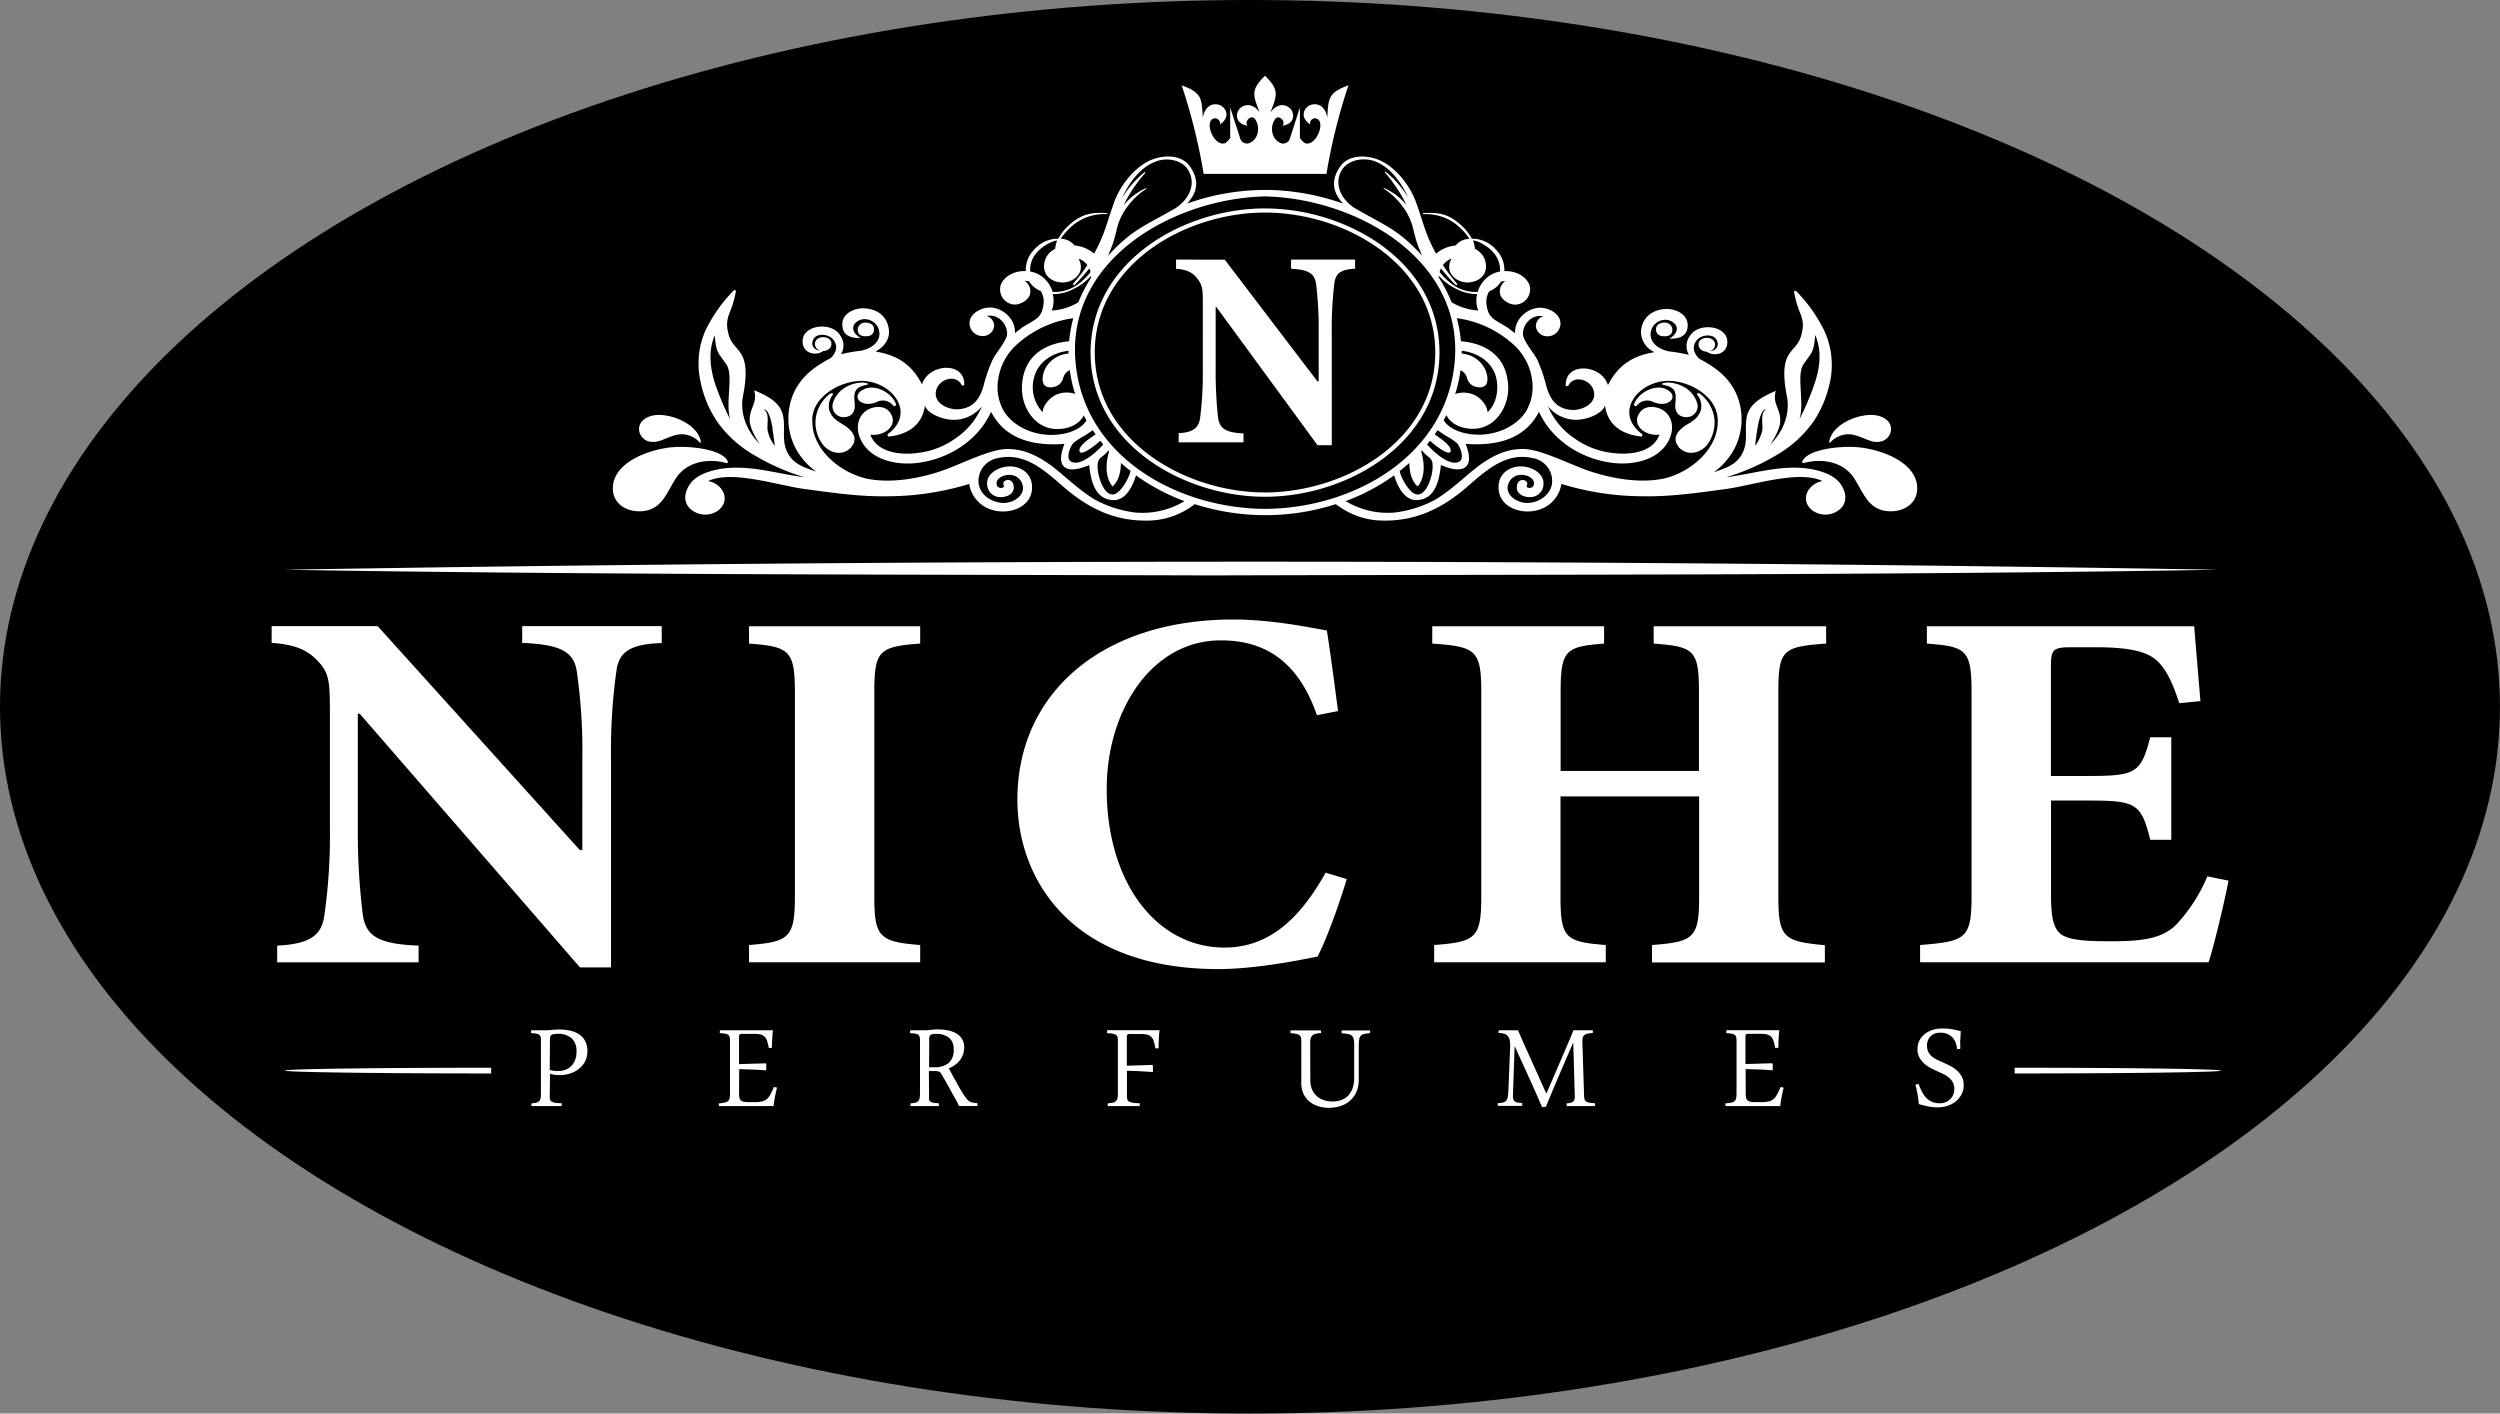
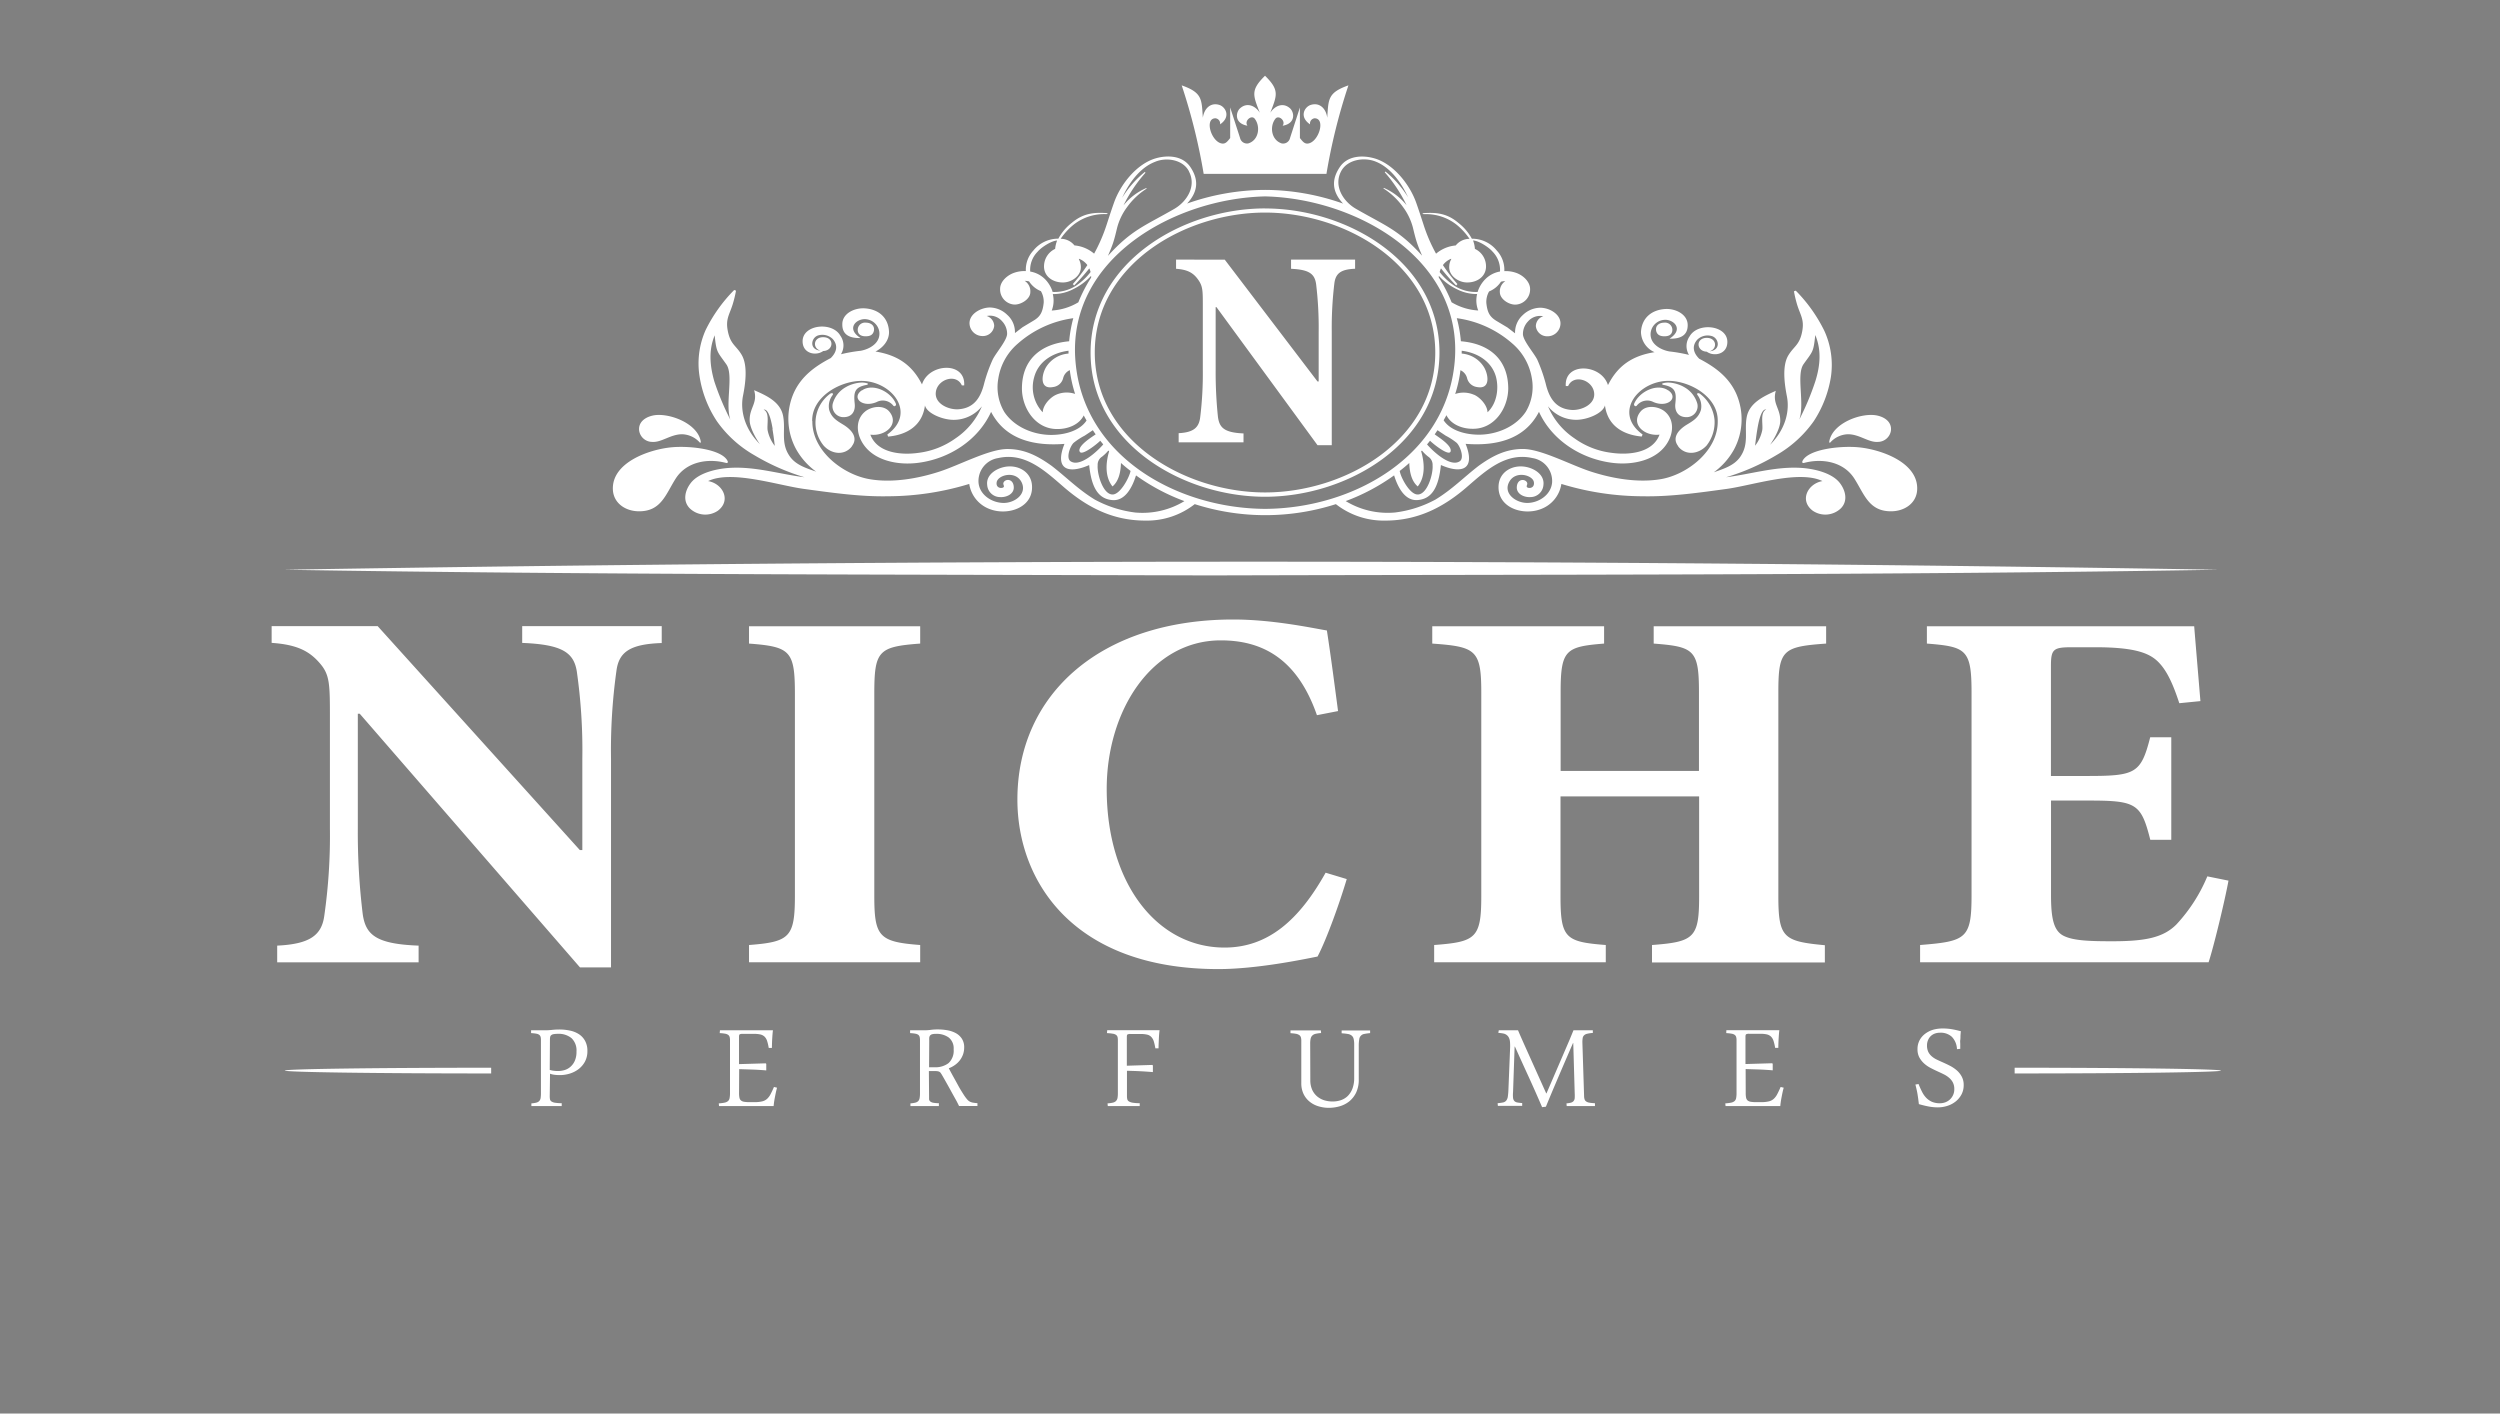
<svg xmlns="http://www.w3.org/2000/svg" id="Layer_1" data-name="Layer 1" viewBox="0 0 607.43 343.45">
  <rect x="0" y="0" width="607.43" height="343.45" fill="#808080" stroke="none" />
  <defs>
    <style>.cls-1{fill:#fff;fill-rule:evenodd;}</style>
  </defs>
-   <ellipse cx="303.71" cy="171.73" rx="303.71" ry="171.73" />
  <path class="cls-1" d="M496.7,267.08a18.73,18.73,0,0,0,.82,1.84,5.93,5.93,0,0,0,1,1.47,4.58,4.58,0,0,0,1.41,1,4.77,4.77,0,0,0,1.94.36,3.85,3.85,0,0,0,1.38-.25,3.46,3.46,0,0,0,1.11-.71,3.32,3.32,0,0,0,.75-1.09,3.38,3.38,0,0,0,.27-1.37,3.48,3.48,0,0,0-.34-1.61,3.72,3.72,0,0,0-.93-1.16,6,6,0,0,0-1.3-.85c-.49-.25-1-.48-1.5-.71s-1.15-.54-1.73-.85a7.26,7.26,0,0,1-1.56-1.09,5.59,5.59,0,0,1-1.14-1.46,4.14,4.14,0,0,1-.44-2,4.58,4.58,0,0,1,.49-2.13,4.78,4.78,0,0,1,1.32-1.57,6.18,6.18,0,0,1,1.94-1,8.55,8.55,0,0,1,2.35-.32,13,13,0,0,1,2.24.18c.68.12,1.41.28,2.19.49q-.06.62-.09,1.14c0,.35,0,.7-.05,1s0,.68,0,1,0,.73,0,1.14l-.8.08a4.57,4.57,0,0,0-1.24-3,4,4,0,0,0-2.87-1,3.72,3.72,0,0,0-1.27.21,2.82,2.82,0,0,0-1,.62,2.94,2.94,0,0,0-.66,1,3.08,3.08,0,0,0-.24,1.24,3.58,3.58,0,0,0,.29,1.55,3.44,3.44,0,0,0,.82,1.08,5.23,5.23,0,0,0,1.2.8c.45.22.93.44,1.43.66s1.23.56,1.85.88a8.59,8.59,0,0,1,1.67,1.13,5.31,5.31,0,0,1,1.19,1.52,4.2,4.2,0,0,1,.46,2,4.8,4.8,0,0,1-.53,2.31,5.46,5.46,0,0,1-1.42,1.71,6.19,6.19,0,0,1-2,1.06,7.5,7.5,0,0,1-2.35.37,11.92,11.92,0,0,1-2.19-.21c-.76-.14-1.55-.34-2.4-.58-.09-.84-.2-1.63-.32-2.38s-.31-1.53-.52-2.38Zm-42,2.23a5.27,5.27,0,0,0,.09,1.07,1.23,1.23,0,0,0,.34.66,1.51,1.51,0,0,0,.73.34,6.88,6.88,0,0,0,1.26.1h1.4a7.43,7.43,0,0,0,1.81-.19,2.71,2.71,0,0,0,1.18-.61,4,4,0,0,0,.85-1.14c.25-.47.53-1.06.82-1.75l.75.18c-.1.37-.2.76-.29,1.18s-.17.84-.25,1.25-.14.79-.19,1.15-.08.65-.1.88h-6.18c-1.58,0-2.76,0-3.54,0H449.8l-.06-.65a9.83,9.83,0,0,0,1.42-.18,1.83,1.83,0,0,0,.83-.38,1.29,1.29,0,0,0,.38-.71,6.17,6.17,0,0,0,.1-1.18V256.42a2.8,2.8,0,0,0-.09-.77,1,1,0,0,0-.35-.51,1.76,1.76,0,0,0-.74-.29,9.2,9.2,0,0,0-1.32-.14L450,254h3.63l3.14,0,6.1,0c-.08.65-.13,1.34-.17,2s-.07,1.48-.08,2.29l-.77,0a11.4,11.4,0,0,0-.38-1.65,2.65,2.65,0,0,0-.59-1.05,2.18,2.18,0,0,0-1-.56,6.84,6.84,0,0,0-1.59-.16h-2.75a1.46,1.46,0,0,0-.74.12c-.1.07-.16.27-.16.59v6.64l6.48-.19.14.13,0,1.59c-1.16-.1-2.31-.17-3.44-.21l-3.14-.1Zm-60-15.29h4.68c.23.55.46,1.09.7,1.63l.72,1.63,5.43,12.08h.06l5.31-12.33q.33-.75.63-1.5c.21-.51.41-1,.62-1.51h4.7l0,.65a7.64,7.64,0,0,0-1.35.19,1.59,1.59,0,0,0-.77.38,1.23,1.23,0,0,0-.35.72,6.6,6.6,0,0,0-.06,1.17l.41,12.91a2.63,2.63,0,0,0,.12.76,1,1,0,0,0,.38.51,1.87,1.87,0,0,0,.79.3,9.94,9.94,0,0,0,1.35.13l0,.69H411.2l-.05-.65a6,6,0,0,0,1.1-.18,1.26,1.26,0,0,0,.63-.39,1.3,1.3,0,0,0,.27-.72,10,10,0,0,0,0-1.16l-.35-12.18-.05-.06q-1.69,3.9-3.33,7.72c-1.09,2.55-2.19,5.14-3.27,7.78l-.92.11q-1.63-3.79-3.27-7.38c-1.1-2.39-2.21-4.84-3.33-7.33l-.08,0-.38,11.05a7.47,7.47,0,0,0,0,1.41,1.37,1.37,0,0,0,.32.76,1.29,1.29,0,0,0,.71.35,9.54,9.54,0,0,0,1.19.14l0,.69H399.1c-.47,0-1,0-1.63,0s-1,0-1.52,0h-1.47l-.06-.65a12.14,12.14,0,0,0,1.29-.18,1.36,1.36,0,0,0,.78-.43,2,2,0,0,0,.41-1,15.88,15.88,0,0,0,.15-1.8l.4-9.92a11.53,11.53,0,0,0,0-1.18,4.8,4.8,0,0,0-.09-.84,2.7,2.7,0,0,0-.22-.61,1.82,1.82,0,0,0-.34-.46,1.92,1.92,0,0,0-.92-.5,8.62,8.62,0,0,0-1.29-.17Zm-45.79,12.1a5.69,5.69,0,0,0,.46,2.37,4.55,4.55,0,0,0,1.22,1.61,5,5,0,0,0,1.72.93,6.91,6.91,0,0,0,2,.29,6.22,6.22,0,0,0,2-.31,4.51,4.51,0,0,0,1.67-1,5.13,5.13,0,0,0,1.16-1.8,7.27,7.27,0,0,0,.43-2.66v-8.06a5.63,5.63,0,0,0-.13-1.36,1.42,1.42,0,0,0-.46-.8,1.91,1.91,0,0,0-.93-.41,13.85,13.85,0,0,0-1.53-.17l0-.69,1.62,0,2,0,1.77,0,1.53,0,0,.65a13,13,0,0,0-1.37.19,1.47,1.47,0,0,0-1.27,1.31,8.68,8.68,0,0,0-.12,1.63v8.11a7.29,7.29,0,0,1-.63,3.19,6.25,6.25,0,0,1-1.66,2.14,6.66,6.66,0,0,1-2.32,1.2,9.52,9.52,0,0,1-2.64.38,8.46,8.46,0,0,1-2.53-.37,6.14,6.14,0,0,1-2.14-1.11,5.43,5.43,0,0,1-1.49-1.88,6,6,0,0,1-.55-2.66V256.55a2.93,2.93,0,0,0-.09-.78,1.06,1.06,0,0,0-.36-.55,2,2,0,0,0-.8-.34,10,10,0,0,0-1.38-.15l0-.69h7.38l.06.65a8.74,8.74,0,0,0-1.34.19,1.65,1.65,0,0,0-.81.43,1.5,1.5,0,0,0-.39.75,5.57,5.57,0,0,0-.11,1.18ZM299.56,254h3.78l2.94,0,6,0c-.08.65-.14,1.35-.17,2.09s-.07,1.52-.08,2.32l-.77,0a12.45,12.45,0,0,0-.38-1.69,2.7,2.7,0,0,0-.6-1.07,2,2,0,0,0-1-.57,6.87,6.87,0,0,0-1.6-.16h-2.45a1.43,1.43,0,0,0-.74.12c-.11.07-.16.27-.16.59v7l6.19-.19.14.13,0,1.61c-1.17-.1-2.26-.17-3.3-.22s-2-.08-3-.1V270a3.4,3.4,0,0,0,.08.78.89.89,0,0,0,.41.53,2.46,2.46,0,0,0,.93.31,11.46,11.46,0,0,0,1.68.12l0,.69H299.7l-.06-.65a8,8,0,0,0,1.29-.18,1.57,1.57,0,0,0,.76-.39,1.46,1.46,0,0,0,.37-.72,6.13,6.13,0,0,0,.09-1.16V256.42a3.31,3.31,0,0,0-.08-.77,1,1,0,0,0-.36-.51,1.89,1.89,0,0,0-.8-.29,10.39,10.39,0,0,0-1.41-.14Zm-43.28,9,.31,0h.92a5.3,5.3,0,0,0,3.5-1,4.13,4.13,0,0,0,1.24-3.36,3.35,3.35,0,0,0-1.18-2.85,5,5,0,0,0-3.14-.9,3.33,3.33,0,0,0-.93.1,1,1,0,0,0-.49.32,1.15,1.15,0,0,0-.19.52,6.77,6.77,0,0,0,0,.69Zm0,7c0,.31,0,.56,0,.78a.85.85,0,0,0,.27.52,1.51,1.51,0,0,0,.72.32,7.68,7.68,0,0,0,1.39.12v.69h-1.88c-.64,0-1.26,0-1.88,0h-3.15l0-.65a7,7,0,0,0,1.2-.18,1.52,1.52,0,0,0,.7-.38,1.47,1.47,0,0,0,.33-.71,6.29,6.29,0,0,0,.09-1.18V256.42a3.31,3.31,0,0,0-.08-.77,1,1,0,0,0-.31-.51,1.66,1.66,0,0,0-.72-.29,8.71,8.71,0,0,0-1.29-.14l0-.69h3.55a11.51,11.51,0,0,0,1.54-.11,11.87,11.87,0,0,1,1.58-.1,13.85,13.85,0,0,1,2.31.19,6.88,6.88,0,0,1,2.08.69,4.07,4.07,0,0,1,1.5,1.35,3.79,3.79,0,0,1,.58,2.18,5.13,5.13,0,0,1-.28,1.67,5.36,5.36,0,0,1-.78,1.43,5.52,5.52,0,0,1-1.18,1.13,6.33,6.33,0,0,1-1.5.8c.41.78.81,1.52,1.21,2.24s.76,1.37,1.1,2,.64,1.11.92,1.56.5.8.68,1.05a8.66,8.66,0,0,0,.63.8,2.1,2.1,0,0,0,.59.46,2.48,2.48,0,0,0,.74.24,9.92,9.92,0,0,0,1.09.13l0,.69h-1.5c-.62,0-1.22,0-1.8,0h-.58l-.59,0c-.12-.26-.32-.66-.59-1.18l-1-1.8c-.37-.68-.78-1.43-1.23-2.23s-.91-1.63-1.4-2.46l-.22-.34a.84.84,0,0,0-.27-.26,1.33,1.33,0,0,0-.43-.17,4.43,4.43,0,0,0-.71-.05h-.95l-.53,0Zm-46.17-.69a5.27,5.27,0,0,0,.09,1.07,1.23,1.23,0,0,0,.34.66,1.51,1.51,0,0,0,.73.34,6.88,6.88,0,0,0,1.26.1h1.4a7.43,7.43,0,0,0,1.81-.19,2.71,2.71,0,0,0,1.18-.61,4.14,4.14,0,0,0,.85-1.14c.25-.47.53-1.06.82-1.75l.75.18c-.1.37-.2.76-.29,1.18s-.17.84-.25,1.25-.14.79-.19,1.15-.08.65-.1.88h-6.18c-1.58,0-2.76,0-3.54,0h-3.55l-.06-.65a9.83,9.83,0,0,0,1.42-.18,1.83,1.83,0,0,0,.83-.38,1.29,1.29,0,0,0,.38-.71,6.17,6.17,0,0,0,.1-1.18V256.42a2.8,2.8,0,0,0-.09-.77,1,1,0,0,0-.35-.51,1.76,1.76,0,0,0-.74-.29,9.2,9.2,0,0,0-1.32-.14l.06-.69h3.63l3.14,0,6.1,0c-.08.65-.13,1.34-.17,2s-.07,1.48-.08,2.29l-.77,0a11.4,11.4,0,0,0-.38-1.65,2.65,2.65,0,0,0-.59-1.05,2.18,2.18,0,0,0-1-.56,6.84,6.84,0,0,0-1.59-.16H211a1.46,1.46,0,0,0-.74.12c-.1.07-.16.27-.16.59v6.64l6.48-.19.14.13,0,1.59c-1.16-.1-2.31-.17-3.44-.21l-3.14-.1Zm-46-5.66a5.39,5.39,0,0,0,.94.2,7.5,7.5,0,0,0,1.11.07,5.64,5.64,0,0,0,1.54-.23,3.81,3.81,0,0,0,1.42-.78,4.15,4.15,0,0,0,1.07-1.45,5.33,5.33,0,0,0,.42-2.26,4.11,4.11,0,0,0-1.2-3.26,4.91,4.91,0,0,0-3.35-1.06,5.74,5.74,0,0,0-1,.08,1.25,1.25,0,0,0-.58.24.71.71,0,0,0-.26.43,3.2,3.2,0,0,0-.06.67Zm0,6.35a4.34,4.34,0,0,0,.06.78.82.82,0,0,0,.34.52,2.11,2.11,0,0,0,.87.32,10.84,10.84,0,0,0,1.64.12l0,.69h-2.17c-.76,0-1.44,0-2.05,0h-3.15l0-.65a7,7,0,0,0,1.2-.18,1.52,1.52,0,0,0,.7-.38,1.39,1.39,0,0,0,.34-.71,7.43,7.43,0,0,0,.08-1.18V256.42a3.37,3.37,0,0,0-.07-.77,1.06,1.06,0,0,0-.32-.51,1.61,1.61,0,0,0-.72-.29,8.72,8.72,0,0,0-1.28-.14l0-.69h3.55a13.51,13.51,0,0,0,1.58-.1,17,17,0,0,1,1.74-.09,12.19,12.19,0,0,1,2.6.27,6.39,6.39,0,0,1,2.17.88,4.53,4.53,0,0,1,1.48,1.62,5,5,0,0,1,.56,2.46,5.33,5.33,0,0,1-.59,2.57,5.76,5.76,0,0,1-1.56,1.83,6.82,6.82,0,0,1-2.15,1.09,8.2,8.2,0,0,1-2.39.36,10.25,10.25,0,0,1-1.39-.09,4.68,4.68,0,0,1-1-.25Zm-14.23-5.49v-1.39c-28.59,0-50.14.31-50.14.69S121.33,264.51,149.92,264.51Zm370.16-1.39v1.39c28.59,0,50.13-.31,50.13-.69S548.67,263.12,520.08,263.12ZM572,217.66c-.91,5-3.62,16.15-4.83,19.83H497.07V233.3c11.15-.89,12.5-1.52,12.5-12V171.88c0-10.42-1.35-11.06-10.85-11.82v-4.2h64.95c.16,2.16.91,10.94,1.51,18.18l-5.13.51c-1.5-4.57-3-8-5.26-10.17s-6-3.43-15.23-3.43h-5.42c-4.67,0-5.28.38-5.28,4.58v26.7h8.59c11.91,0,13.26-.51,15.53-9.41h5.12v24.92H553c-2.27-9-3.47-9.54-15.53-9.54h-8.59v23c0,6,.76,8.77,3.17,9.92s6.33,1.27,11.76,1.27c8,0,12.35-.89,15.52-4.07a39.23,39.23,0,0,0,7.53-11.7Zm-97.76-57.6c-10.55.76-11.61,1.52-11.61,11.82v49.47c0,10.17,1.21,11.06,11.3,12v4.19h-42V233.3c10.25-.76,11.45-1.78,11.45-11.83V197.19H409.7v24.28c0,10.18,1.21,11.07,11,11.83v4.19H379V233.3c10.09-.76,11.45-1.65,11.45-11.83V171.88c0-10.3-1.36-11.06-11.91-11.82v-4.2h41.75v4.2c-9.35.76-10.56,1.52-10.56,11.82V191h33.61V171.88c0-10.3-1.2-11.06-11-11.82v-4.2h41.9ZM357.76,217.28c-1.66,5.59-4.82,14.5-7.09,18.82-3.76.76-14.91,3.05-24.11,3.05-35.26,0-48.82-21.36-48.82-41.2,0-25.68,20.34-43.74,52.44-43.74,9.49,0,18.84,2,22.76,2.67,1.05,6.87,1.8,12.71,2.71,19.58l-5.13,1c-4.82-13.86-13.41-18.18-23.36-18.18-16.87,0-27.72,17.16-27.72,36.11,0,22.89,12.2,38.53,28.63,38.53,10.7,0,18.23-6.87,24.56-18.19ZM212.53,237.49V233.3c9.94-.76,11.15-1.91,11.15-12.08V172.39c0-10.55-1.06-11.57-11.15-12.33v-4.2h41.59v4.2c-10.25.76-11.15,1.78-11.15,12.33v48.83c0,10,1.05,11.32,11.15,12.08v4.19Zm-21.21-77.56c-7.68.26-10.4,2.16-11,6.74A138.4,138.4,0,0,0,179,188v50.74h-7.54L117.94,177.1h-.46v27.84a163.92,163.92,0,0,0,1.21,21c.75,4.84,3.16,7.13,13.56,7.51v4.06H97.89v-4.06c8-.38,10.85-2.55,11.46-7.38a136.91,136.91,0,0,0,1.35-21.11V178.37c0-8.39,0-10.68-2.41-13.48-2.56-3-5.58-4.58-11.75-5v-4.07H122.3l49.13,54.42h.6V188a134.88,134.88,0,0,0-1.35-21.23c-.76-4.58-3.62-6.49-13.26-6.87v-4.07h33.9ZM99.49,142.12c74.91,1.24,149.9,1.15,224.82,1.38,81.65-.24,163.62,0,245.25-1.38C413.58,139.51,255.48,139.52,99.49,142.12ZM337.91,55.34c-19.44,0-41.37,12.62-41.37,34s21.93,34,41.37,34,41.36-12.61,41.36-34S357.34,55.34,337.91,55.34Zm0-1c20,0,42.38,13,42.38,35s-22.38,35.05-42.38,35.05-42.39-13-42.39-35S317.9,54.33,337.91,54.33Zm0-32.24c3.58,3.52,2.9,4.76,1.27,9,1.09-1.72,3.12-2.6,4.8-1.09,1.09,1,1.4,3.7-1.8,4.23.86-1.13-.93-2.71-1.74-1.71-1.44,1.79-1.07,5.14,1.49,6a1.72,1.72,0,0,0,2.05-1.3l2.4-7.42v7.42c.64.8,1.1,1.43,1.93,1.34,2.61-.28,4.43-6.11,1.64-6.14a1.26,1.26,0,0,0-1.1,1.48c-2.77-1.89-1.28-4.29.17-4.73,2.24-.69,3.74,1,4,3.12.32-4.46.06-6.08,5.15-7.87a140.88,140.88,0,0,0-5.34,21.51H323a142.06,142.06,0,0,0-5.34-21.51c5.09,1.79,4.82,3.41,5.14,7.87.27-2.08,1.76-3.81,4-3.12,1.45.44,2.94,2.84.18,4.73a1.27,1.27,0,0,0-1.11-1.48c-2.79,0-1,5.86,1.64,6.14.84.09,1.3-.54,1.93-1.34V29.8l2.4,7.42a1.72,1.72,0,0,0,2.05,1.3c2.56-.83,2.94-4.18,1.5-6-.81-1-2.61.58-1.75,1.71-3.2-.53-2.89-3.25-1.79-4.23,1.67-1.51,3.71-.63,4.79,1.09C335,26.85,334.32,25.61,337.91,22.09Zm36.65,30.79h0ZM434.94,85.4c-.95,0-1.76-.29-2-1.31-.26-1.32.8-2,1.92-2a1.77,1.77,0,0,1,2,2C436.7,85.13,435.85,85.4,434.94,85.4Zm51.77,25.66c-2.2.13-4.38-1.86-7.17-1.86a6,6,0,0,0-4.29,2c-.05.12-.28,0-.27-.07.59-4.61,7.95-7.35,11.78-6.45,1.9.44,3.5,1.68,3.21,3.73A3.23,3.23,0,0,1,486.71,111.06Zm-17.82,5.1c-.39.1-.57-.1-.38-.49,1.35-2.77,8.92-3.71,13.48-3.31,5.59.5,14.79,3.74,14.36,10.42-.2,3.19-3.06,5.14-6.36,5.14-5.41,0-6.49-4.2-8.93-8C478.43,115.86,473.29,115,468.89,116.16Zm-33-17.62c2.58,1.78-.12,4.3-3.58,2.85a3.25,3.25,0,0,0-4.09.87c-.35.36-.78-.11-.62-.48C428.85,98.79,433.23,96.73,435.85,98.54Zm4.43,6.51c-2,0-2.93-1.38-2.72-3.3.3-2.76.05-4-2.94-4.55-.25-.08-.4-.24-.16-.34,1.73-.66,4.34.33,5.16.84a6.65,6.65,0,0,1,3.3,4.13A2.68,2.68,0,0,1,440.28,105.05Zm-2,7.08c-1.57-2-.1-3.87,1.86-5.13,1.62-1,3-1.69,3.64-3.71a4.46,4.46,0,0,0-.84-3.62c-.3-.48.25-.57.62-.29a9,9,0,0,1,3.52,6.31,9.13,9.13,0,0,1-1.95,6.28C443.21,114.08,440.06,114.45,438.27,112.13Zm-100.36,15.2C359.3,127.22,382,114.59,384,91.48c2.1-24.94-24-39.57-46.07-40.07-22.1.5-48.18,15.13-46.08,40.07C293.78,114.59,316.52,127.22,337.91,127.33Zm0-77.5a57.19,57.19,0,0,1,18.91,3.33c-2.86-3.09-2.73-6-.8-8.87s5.63-2.89,8.29-2.16c4.69,1.29,8.66,6.31,10.25,10.74.63,1.77,1.19,3.52,1.78,5.31a39.61,39.61,0,0,0,3.07,7.15,8.52,8.52,0,0,1,4.78-2,4.3,4.3,0,0,1,3.35-1.61,15.88,15.88,0,0,0-3.24-3.51,12,12,0,0,0-7.89-2.48l-.36-.23c3.38-.26,6,0,8.72,2.29a12.27,12.27,0,0,1,3.34,3.9,7.7,7.7,0,0,1,6.06,2.88,6.85,6.85,0,0,1,1.83,5h0a7.53,7.53,0,0,1,2.7.36c1.67.51,3.52,2.08,3.56,3.93a3.69,3.69,0,0,1-3.45,3.84c-1.59.11-3.86-1.27-3.9-3A3,3,0,0,1,396.29,72l0,0h0a4.17,4.17,0,0,0-1.06.14,6.22,6.22,0,0,1-2.88,2.36,5.08,5.08,0,0,0-.67,2.82c.24,2.2.76,3.32,2.47,4.35l2.66,1.59,1.85,1.42a5.66,5.66,0,0,1,1.89-4.45,6.23,6.23,0,0,1,4.22-1.77c2.41,0,5.54,1.86,4.82,4.6a3.15,3.15,0,0,1-3.05,2.34,2.75,2.75,0,0,1-2.83-2.45,2.55,2.55,0,0,1,1.81-2.42,3.87,3.87,0,0,0-3.72,1.26,4.44,4.44,0,0,0-1.23,3c-.06,1.56,2.58,4.54,3.48,6.27a39.16,39.16,0,0,1,2.05,5.82c.83,3.47,2.4,6.12,6.24,6.41,2.42.18,5.94-1.36,5.52-4.24-.44-3.1-5-4.5-6.31-1.56l-.57,0c-.37-5.9,8.65-5.41,10.25-.23,2.4-4.79,6-7.16,11.32-8a5.47,5.47,0,0,1-3.3-4.91c.19-3.37,2.54-5.37,5.89-5.58,2.41-.15,5.4,1.21,5.46,3.84.06,2.82-2.15,3.44-4.43,3.37,3.72-2.35.86-4.88-1.41-4.56a3.58,3.58,0,0,0-3.14,3c-.38,2.72,2.3,4.26,4.53,4.66a37.64,37.64,0,0,1,4.77.84,4.1,4.1,0,0,1,.15-4.51c2-3.5,9.17-2.71,9.17,1.35,0,3.07-3.31,3.63-5,2.38-2.56-.09-2.76-3.33,0-3.36,2.42,0,2.67,2.7.66,3.27,2.76-.24,2.36-3,.72-3.65a3.59,3.59,0,0,0-3.69.82c-1.38,1.57-.95,3.22.47,4.63,3.84,2,7.18,4.44,9,8.5a15.52,15.52,0,0,1-.58,13.62,17,17,0,0,1-4.88,5.48c2.31-.84,4.83-1.56,6.34-3.63,2.37-3.27,1-6.47,1.68-9.87s4.14-5,7.05-6.3c-.89,3.17,1.15,4.24,1.08,7.36-.05,2.35-2.48,5.76-2.48,5.76,3.89-3.9,4.77-8.37,4.1-11.76-.55-2.83-1.24-7.39.36-10,1.38-2.26,2.73-2.47,3.36-5.83.53-2.83-.42-3.85-1.22-6.41a28.3,28.3,0,0,1-.79-3.3l.44-.16a37.13,37.13,0,0,1,6.92,9.71,19.91,19.91,0,0,1,1.61,11.31A27.52,27.52,0,0,1,471.25,106a28.32,28.32,0,0,1-9.07,8.26,53.38,53.38,0,0,1-12.26,5.39c6-.75,11.72-2.58,17.82-2.3,3.11.14,7.83,1.08,9.85,3.72,1.37,1.8,2,4.32.24,6.12a5.44,5.44,0,0,1-6.83.6c-3.33-2.49-1.23-6.59,2.35-7.21-5.66-2.74-16.89,1-23.19,1.89-6.66.91-13.66,1.93-20.38,1.8a67.88,67.88,0,0,1-19.87-3,7.76,7.76,0,0,1-5.26,6.21c-4.23,1.48-10.3-.46-10-5.77.19-3.44,3.43-5.16,6.58-4.59,2.18.39,4.62,1.94,4.32,4.41a3.17,3.17,0,0,1-3.16,2.94c-1.47.1-3.4-.71-3.31-2.44.12-2.12,2.05-2,2.48-1.11.2.41-.13.71-.07,1,.1.53,2,.6,1.74-1.09s-4.38-2.86-5.94-.15c-1.68,2.91,1.62,5.24,4.37,5.21s5.75-1.94,6-5a5.64,5.64,0,0,0-4.77-5.9c-6.39-1.45-11.2,2.93-15.69,6.82-5.82,5.1-12.13,8.37-20.08,8.37a18.82,18.82,0,0,1-12-4,56.18,56.18,0,0,1-34.29,0,18.8,18.8,0,0,1-12,4c-8,0-14.25-3.27-20.08-8.37-4.49-3.89-9.29-8.27-15.68-6.82a5.64,5.64,0,0,0-4.78,5.9c.22,3,3.17,4.93,6,5s6-2.3,4.37-5.21c-1.56-2.71-5.65-1.53-5.95.15s1.65,1.62,1.75,1.09c.05-.31-.28-.61-.08-1,.43-.93,2.37-1,2.48,1.11.09,1.73-1.84,2.54-3.31,2.44a3.15,3.15,0,0,1-3.15-2.94c-.3-2.47,2.14-4,4.32-4.41,3.15-.57,6.38,1.15,6.57,4.59.3,5.31-5.76,7.25-10,5.77a7.75,7.75,0,0,1-5.25-6.21,68,68,0,0,1-19.87,3c-6.72.13-13.73-.89-20.38-1.8-6.3-.87-17.54-4.63-23.2-1.89,3.59.62,5.68,4.72,2.36,7.21a5.44,5.44,0,0,1-6.83-.6c-1.76-1.8-1.14-4.32.24-6.12,2-2.64,6.74-3.58,9.85-3.72,6.09-.28,11.85,1.55,17.81,2.3a53.5,53.5,0,0,1-12.25-5.39,28.22,28.22,0,0,1-9.07-8.26,27.22,27.22,0,0,1-4.18-10.83A19.91,19.91,0,0,1,202,83.86a36.94,36.94,0,0,1,6.93-9.71l.44.16a28.33,28.33,0,0,1-.8,3.3c-.8,2.56-1.75,3.58-1.21,6.41.63,3.36,2,3.57,3.35,5.83,1.6,2.63.92,7.19.36,10-.67,3.39.22,7.86,4.1,11.76,0,0-2.43-3.41-2.48-5.76-.07-3.12,2-4.19,1.08-7.36,2.91,1.28,6.39,2.78,7.05,6.3s-.69,6.6,1.68,9.87c1.51,2.07,4,2.79,6.34,3.63a17,17,0,0,1-4.88-5.48,15.55,15.55,0,0,1-.57-13.62c1.82-4.06,5.17-6.5,9-8.5,1.43-1.41,1.85-3.06.48-4.63a3.61,3.61,0,0,0-3.7-.82c-1.63.7-2,3.41.73,3.65-2-.57-1.76-3.29.65-3.27,2.78,0,2.57,3.27,0,3.36-1.69,1.25-5,.69-5-2.38,0-4.06,7.21-4.85,9.17-1.35a4.08,4.08,0,0,1,.15,4.51,37.48,37.48,0,0,1,4.78-.84c2.23-.4,4.91-1.94,4.53-4.66a3.6,3.6,0,0,0-3.14-3c-2.27-.32-5.13,2.21-1.41,4.56-2.28.07-4.49-.55-4.43-3.37,0-2.63,3-4,5.45-3.84,3.35.21,5.7,2.21,5.89,5.58.13,2.14-1.44,4-3.29,4.91,5.3.85,8.91,3.22,11.31,8,1.6-5.18,10.62-5.67,10.25.23l-.57,0c-1.31-2.94-5.86-1.54-6.31,1.56-.42,2.88,3.11,4.42,5.52,4.24,3.85-.29,5.41-2.94,6.25-6.41A37,37,0,0,1,271.76,91c.89-1.73,3.53-4.71,3.48-6.27a4.44,4.44,0,0,0-1.23-3,3.88,3.88,0,0,0-3.73-1.26,2.56,2.56,0,0,1,1.82,2.42,2.75,2.75,0,0,1-2.83,2.45A3.16,3.16,0,0,1,266.21,83c-.72-2.74,2.41-4.57,4.83-4.6a6.21,6.21,0,0,1,4.21,1.77,5.6,5.6,0,0,1,1.89,4.45L279,83.19l2.65-1.59c1.71-1,2.24-2.15,2.48-4.35a5.09,5.09,0,0,0-.68-2.82,6.19,6.19,0,0,1-2.87-2.36,4.18,4.18,0,0,0-1.07-.14h0l0,0a3,3,0,0,1,1.37,2.76c0,1.69-2.31,3.07-3.9,3a3.68,3.68,0,0,1-3.44-3.84c0-1.85,1.89-3.42,3.56-3.93a7.48,7.48,0,0,1,2.69-.36h0a6.85,6.85,0,0,1,1.83-5,7.7,7.7,0,0,1,6.07-2.88,12.23,12.23,0,0,1,3.33-3.9c2.76-2.29,5.35-2.55,8.73-2.29l-.37.23a12,12,0,0,0-7.88,2.48,15.93,15.93,0,0,0-3.25,3.51,4.27,4.27,0,0,1,3.35,1.61,8.52,8.52,0,0,1,4.78,2,40.37,40.37,0,0,0,3.08-7.15c.58-1.79,1.15-3.54,1.78-5.31,1.58-4.43,5.55-9.45,10.25-10.74,2.66-.73,6.35-.71,8.28,2.16s2.06,5.78-.8,8.87A57.2,57.2,0,0,1,337.91,49.83ZM471.6,85.09c-.45,4.24-.58,3.89-2.84,7.07-1.85,2.62.34,9.59-1.05,13.49a63.76,63.76,0,0,0,3.89-9.27C472.81,92.55,473.14,88.77,471.6,85.09Zm-14.06,22.8c-.23,1.36-.41,2.73-.56,4.1a9.08,9.08,0,0,0,1.71-3.65c.32-1.35-.61-4.44,1-5.15C458.36,102.88,457.69,107,457.54,107.89ZM447.9,106c.12-5.64-6.16-9.41-11.26-9.75-7.65-.5-14.46,7.58-7,13l-.2.51c-4.66-.43-8.32-2.71-8.94-7.58-.46,1.9-4.19,3.48-6.89,3.51a8.78,8.78,0,0,1-6.95-3.28,17.58,17.58,0,0,0,6.42,7.78,19.46,19.46,0,0,0,8.92,3.51c4.12.6,10.06.14,11.76-4.41-3.75.46-7.15-2.65-4.56-5.66,1.44-1.66,4.41-1.2,5.92.11,2.06,1.78,2.06,4.63.9,6.92-2.51,5-9,6.16-14,5.45-7.37-1-14.39-5.43-17.55-12.36-3.56,6.92-10.73,8.33-17.83,7.78,2.41,6-.65,7.48-6,5.15-.54,5.38-2.16,8.24-5.66,8.51-3,.24-4.77-2.94-5.71-6a49.54,49.54,0,0,1-11.76,6.25,19.59,19.59,0,0,0,12,2.77,27.85,27.85,0,0,0,9.81-3.14c4.17-2.55,6.83-5.38,10.54-8.23,3.32-2.38,6.54-4.06,10.71-4.06,4.42,0,11.68,3.93,16.51,5.49,5.27,1.71,11.52,2.79,17.06,1.83C440.46,119,448,113.24,447.9,106ZM384.6,74a14.27,14.27,0,0,1-4.47-3.3,3.05,3.05,0,0,0,0,.43,34.77,34.77,0,0,1,3.1,6,14.17,14.17,0,0,0,6.48,2,6.66,6.66,0,0,1-.27-4A10.48,10.48,0,0,1,384.6,74Zm-7.74-8.45h0ZM383,113.36c-.36,1.34-4.48-2-5-2.59-.24.31-.48.6-.73.9,1.47,1.69,5.62,5.6,7.93,4.11,1.19-.76.15-3.63-.72-4.49a16.52,16.52,0,0,0-2.67-1.74l-2-1.33c-.23.34-.45.69-.68,1C379.82,109.78,383.38,111.9,383,113.36Zm-8,10.48c2.34,0,3.79-5,3.62-7.09a2.34,2.34,0,0,0-1.07-2.11,9.67,9.67,0,0,1-1.52-1.48l-.19.19c.82,2.74,1.07,6.2-.83,8.53-1.59-1.34-2-3.71-2.05-5.7-.76.69-1.55,1.33-2.33,1.94C370.91,119.78,373.1,123.86,375,123.84Zm13.72-24.23c1.49.67,3.21,2.59,3.24,4.25l.09-.08c2.16-2.1,2.7-5.58,2-8.41-1-3.85-4.53-6-8.36-6.46,0,.23,0,.46,0,.69A7,7,0,0,1,391.17,93c1.11,2,1.43,5.35-1.75,4.73A2.87,2.87,0,0,1,387,95.57a2.88,2.88,0,0,0-1.61-1.93,30.93,30.93,0,0,1-1.28,5.78A6.36,6.36,0,0,1,388.68,99.61Zm-3.19-13C392.4,87.19,396.94,91,397,98c0,4.85-3.36,10-8.73,9.87-2.4,0-5.16-1-6.29-3.3-.22.42-.45.82-.68,1.23,1.88,2.9,6.38,3.69,9.59,3.47,4-.28,8.11-2.14,10.37-5.53a11.71,11.71,0,0,0,1.49-8.06A14.09,14.09,0,0,0,398,87.16,25.66,25.66,0,0,0,384.5,81,31.23,31.23,0,0,1,385.49,86.57ZM356.38,45.33c-1.85,3.58.53,7.31,3.59,9.08,7.08,4.09,10.35,5.05,16.11,11.41-.43-1-.84-1.94-1.2-3-.43-1.26-.74-2.6-1.06-3.9a14.56,14.56,0,0,0-2.44-5,17,17,0,0,0-4.71-4.44l.1-.14a14.59,14.59,0,0,1,5.53,4.21A35.41,35.41,0,0,0,367,45.56l.15-.2a24.81,24.81,0,0,1,5.53,6.29c-1.61-3.48-4.25-7.31-8-8.74C361.87,41.83,357.86,42.48,356.38,45.33ZM388.9,64.16a4.66,4.66,0,0,1,2.69,3.92c.21,2.68-2.06,4.28-4.62,4.24-2,0-4.52-1.6-4.3-4a3.5,3.5,0,0,1,.46-1.6.29.29,0,0,0,0-.16,4.47,4.47,0,0,0-2,1.54,41.29,41.29,0,0,0,3.52,4.61l-.3.36a50.22,50.22,0,0,1-3.69-4.17,4.11,4.11,0,0,0-.32.89,15.13,15.13,0,0,0,3.63,3.37,9.7,9.7,0,0,0,5.63,1.46l0-.12a7.7,7.7,0,0,1,1.85-3A6.63,6.63,0,0,1,395,69.66a6.33,6.33,0,0,0-1.83-4.85c-.92-1.09-3.39-2.65-4.72-2.69A7.09,7.09,0,0,1,388.9,64.16Zm-72.61,2.61V69c2.84.2,4.22,1,5.4,2.69s1.1,2.77,1.1,7.33V93.47a87.07,87.07,0,0,1-.62,11.47c-.28,2.63-1.59,3.81-5.25,4v2.22h15.76V109c-4.77-.2-5.88-1.45-6.22-4.08a104.91,104.91,0,0,1-.55-11.4V78.32h.2l24.55,33.54h3.46V84.27a89.9,89.9,0,0,1,.62-11.62c.28-2.49,1.52-3.53,5.05-3.66V66.77H344.23V69c4.43.2,5.74,1.24,6.09,3.73a87.63,87.63,0,0,1,.62,11.55v12.1h-.28l-22.54-29.6Zm-15-13.89h0ZM240.87,85.4c1,0,1.76-.29,2-1.31.26-1.32-.79-2-1.91-2a1.77,1.77,0,0,0-2,2C239.11,85.13,240,85.4,240.87,85.4ZM189.1,111.06c2.21.13,4.39-1.86,7.18-1.86a6,6,0,0,1,4.28,2c.06.12.29,0,.27-.07-.59-4.61-8-7.35-11.78-6.45-1.89.44-3.49,1.68-3.2,3.73A3.22,3.22,0,0,0,189.1,111.06Zm17.82,5.1c.4.1.58-.1.39-.49-1.36-2.77-8.92-3.71-13.48-3.31-5.59.5-14.79,3.74-14.37,10.42.21,3.19,3.06,5.14,6.37,5.14,5.41,0,6.48-4.2,8.92-8C197.38,115.86,202.52,115,206.92,116.16Zm33-17.62c-2.57,1.78.13,4.3,3.59,2.85a3.23,3.23,0,0,1,4.08.87c.36.36.78-.11.62-.48C247,98.79,242.58,96.73,240,98.54Zm-4.42,6.51c2,0,2.92-1.38,2.71-3.3-.29-2.76-.05-4,2.94-4.55.25-.08.4-.24.17-.34-1.73-.66-4.35.33-5.17.84a6.66,6.66,0,0,0-3.29,4.13A2.67,2.67,0,0,0,235.54,105.05Zm2,7.08c1.57-2,.1-3.87-1.86-5.13-1.61-1-3-1.69-3.63-3.71a4.43,4.43,0,0,1,.84-3.62c.29-.48-.26-.57-.63-.29A8.75,8.75,0,0,0,230.7,112C232.61,114.08,235.75,114.45,237.54,112.13Zm-33.32-27c.44,4.24.58,3.89,2.83,7.07,1.85,2.62-.34,9.59,1,13.49a64.88,64.88,0,0,1-3.89-9.27C203,92.55,202.68,88.77,204.22,85.09Zm14.05,22.8c.23,1.36.41,2.73.56,4.1a9.21,9.21,0,0,1-1.71-3.65c-.31-1.35.61-4.44-1-5.15C217.46,102.88,218.12,107,218.27,107.89Zm9.65-1.92c-.12-5.64,6.16-9.41,11.26-9.75,7.64-.5,14.45,7.58,7,13l.19.51c4.66-.43,8.33-2.71,8.95-7.58.45,1.9,4.18,3.48,6.88,3.51a8.77,8.77,0,0,0,6.95-3.28,17.56,17.56,0,0,1-6.41,7.78,19.5,19.5,0,0,1-8.93,3.51c-4.11.6-10.05.14-11.76-4.41,3.75.46,7.15-2.65,4.56-5.66-1.43-1.66-4.41-1.2-5.91.11-2.07,1.78-2.07,4.63-.91,6.92,2.52,5,9,6.16,14.05,5.45,7.38-1,14.39-5.43,17.55-12.36,3.57,6.92,10.73,8.33,17.83,7.78-2.41,6,.65,7.48,6,5.15.54,5.38,2.16,8.24,5.66,8.51,3,.24,4.77-2.94,5.72-6a49.35,49.35,0,0,0,11.76,6.25,19.62,19.62,0,0,1-11.95,2.77,27.84,27.84,0,0,1-9.82-3.14c-4.16-2.55-6.82-5.38-10.53-8.23-3.33-2.38-6.55-4.06-10.72-4.06-4.42,0-11.68,3.93-16.51,5.49-5.27,1.71-11.51,2.79-17,1.83C235.36,119,227.82,113.24,227.92,106Zm63.29-32a14.31,14.31,0,0,0,4.48-3.3,3.08,3.08,0,0,1,0,.43,35.49,35.49,0,0,0-3.1,6,14.09,14.09,0,0,1-6.47,2,6.65,6.65,0,0,0,.26-4A10.45,10.45,0,0,0,291.21,74ZM299,65.52h0Zm-6.13,47.84c.37,1.34,4.48-2,5-2.59.24.31.49.6.73.9-1.46,1.69-5.62,5.6-7.92,4.11-1.19-.76-.16-3.63.72-4.49a16.1,16.1,0,0,1,2.67-1.74l2-1.33c.23.34.45.69.69,1C296,109.78,292.43,111.9,292.83,113.36Zm8,10.48c-2.35,0-3.79-5-3.63-7.09a2.33,2.33,0,0,1,1.08-2.11,10.13,10.13,0,0,0,1.52-1.48c.06.06.12.13.19.19-.83,2.74-1.07,6.2.82,8.53,1.59-1.34,2-3.71,2.05-5.7.77.69,1.55,1.33,2.34,1.94C304.9,119.78,302.71,123.86,300.86,123.84ZM287.13,99.61c-1.49.67-3.21,2.59-3.23,4.25l-.09-.08a8.85,8.85,0,0,1-2-8.41c1-3.85,4.53-6,8.35-6.46,0,.23,0,.46,0,.69A7,7,0,0,0,284.64,93c-1.11,2-1.42,5.35,1.76,4.73a2.86,2.86,0,0,0,2.46-2.18,2.88,2.88,0,0,1,1.61-1.93,31.77,31.77,0,0,0,1.29,5.78A6.38,6.38,0,0,0,287.13,99.61Zm3.19-13c-6.91.62-11.45,4.43-11.48,11.45,0,4.85,3.36,10,8.72,9.87,2.4,0,5.16-1,6.3-3.3.21.42.45.82.68,1.23-1.89,2.9-6.39,3.69-9.6,3.47-4-.28-8.11-2.14-10.37-5.53a11.76,11.76,0,0,1-1.48-8.06,14,14,0,0,1,4.73-8.54A25.62,25.62,0,0,1,291.32,81,32.17,32.17,0,0,0,290.32,86.57Zm29.11-41.24c1.86,3.58-.52,7.31-3.58,9.08-7.08,4.09-10.35,5.05-16.11,11.41.42-1,.83-1.94,1.2-3,.43-1.26.73-2.6,1.05-3.9a14.56,14.56,0,0,1,2.44-5,17.07,17.07,0,0,1,4.72-4.44l-.1-.14a14.43,14.43,0,0,0-5.53,4.21,35,35,0,0,1,5.34-7.93l-.15-.2a24.77,24.77,0,0,0-5.52,6.29c1.6-3.48,4.25-7.31,8-8.74C313.94,41.83,318,42.48,319.43,45.33ZM286.91,64.16a4.68,4.68,0,0,0-2.69,3.92c-.21,2.68,2.07,4.28,4.63,4.24,2,0,4.52-1.6,4.3-4a3.76,3.76,0,0,0-.46-1.6s0-.11,0-.16a4.55,4.55,0,0,1,2.05,1.54,42.62,42.62,0,0,1-3.53,4.61l.31.36a52.11,52.11,0,0,0,3.69-4.17,4.19,4.19,0,0,1,.31.89,15.08,15.08,0,0,1-3.62,3.37,9.73,9.73,0,0,1-5.63,1.46s0-.08,0-.12a7.68,7.68,0,0,0-1.84-3,6.63,6.63,0,0,0-3.58-1.83,6.26,6.26,0,0,1,1.83-4.85c.91-1.09,3.38-2.65,4.71-2.69A7.44,7.44,0,0,0,286.91,64.16ZM387,97h0Z" transform="translate(-30.54 -3.69)" />
</svg>